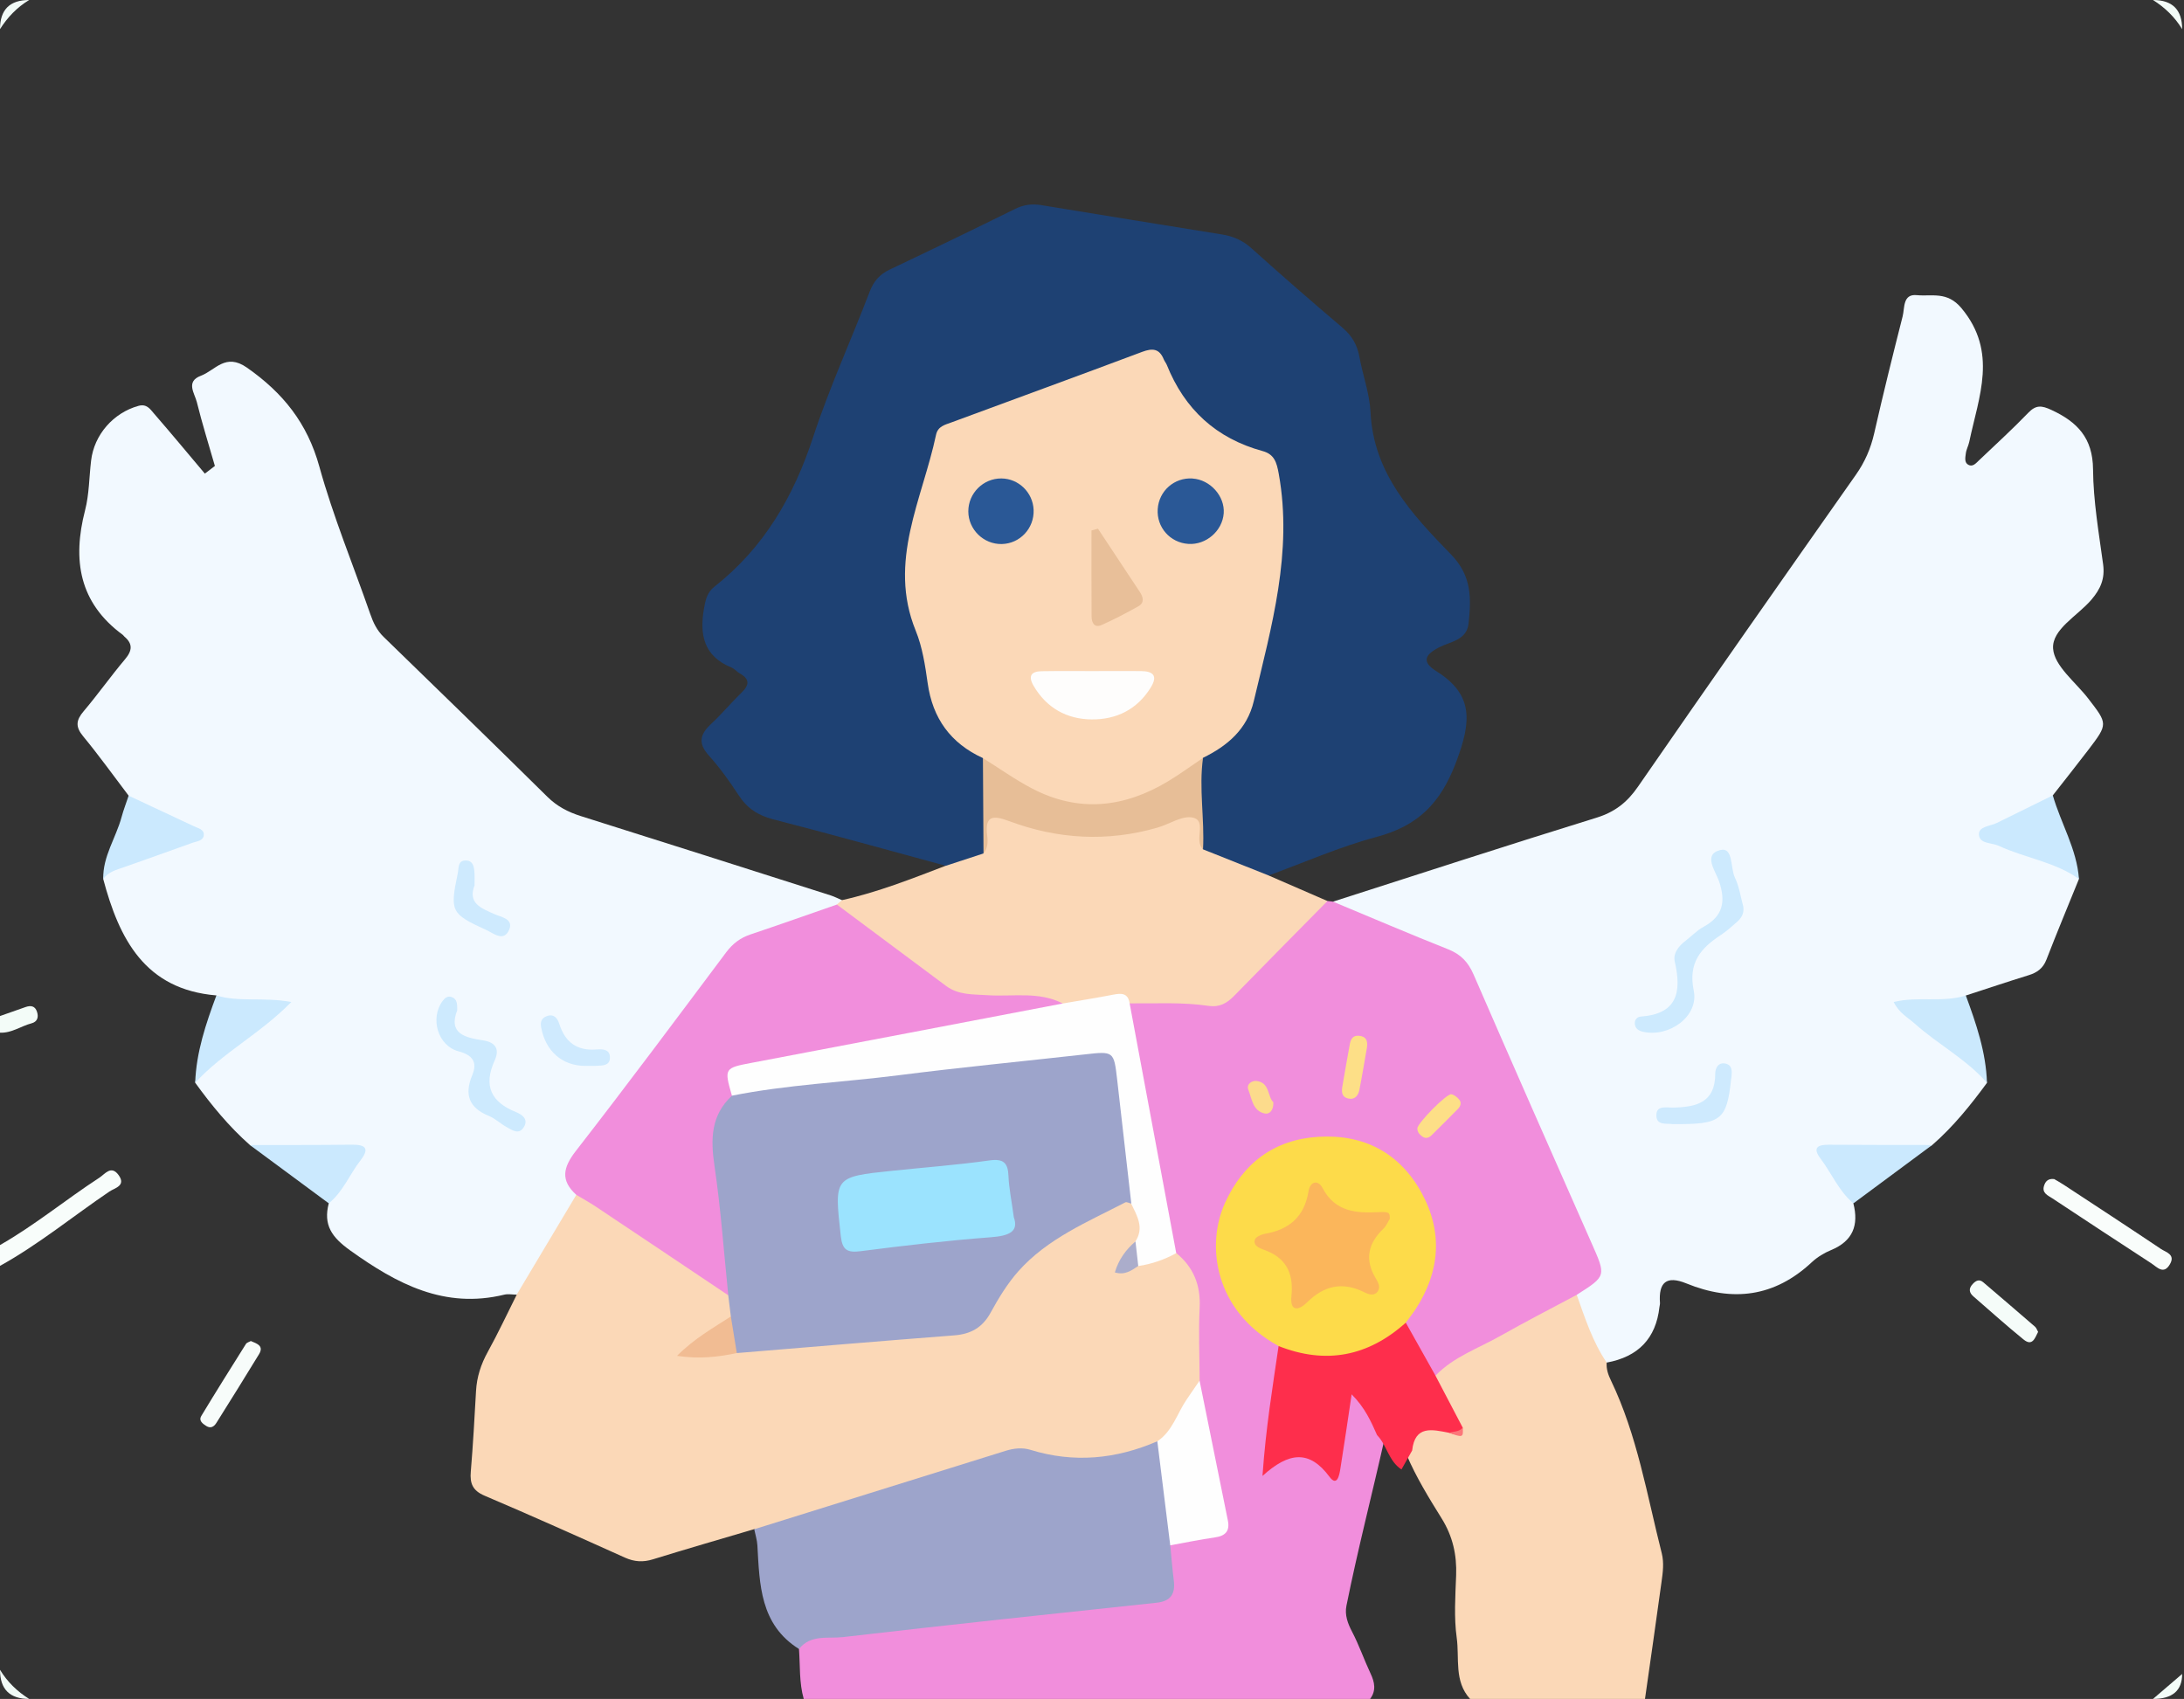
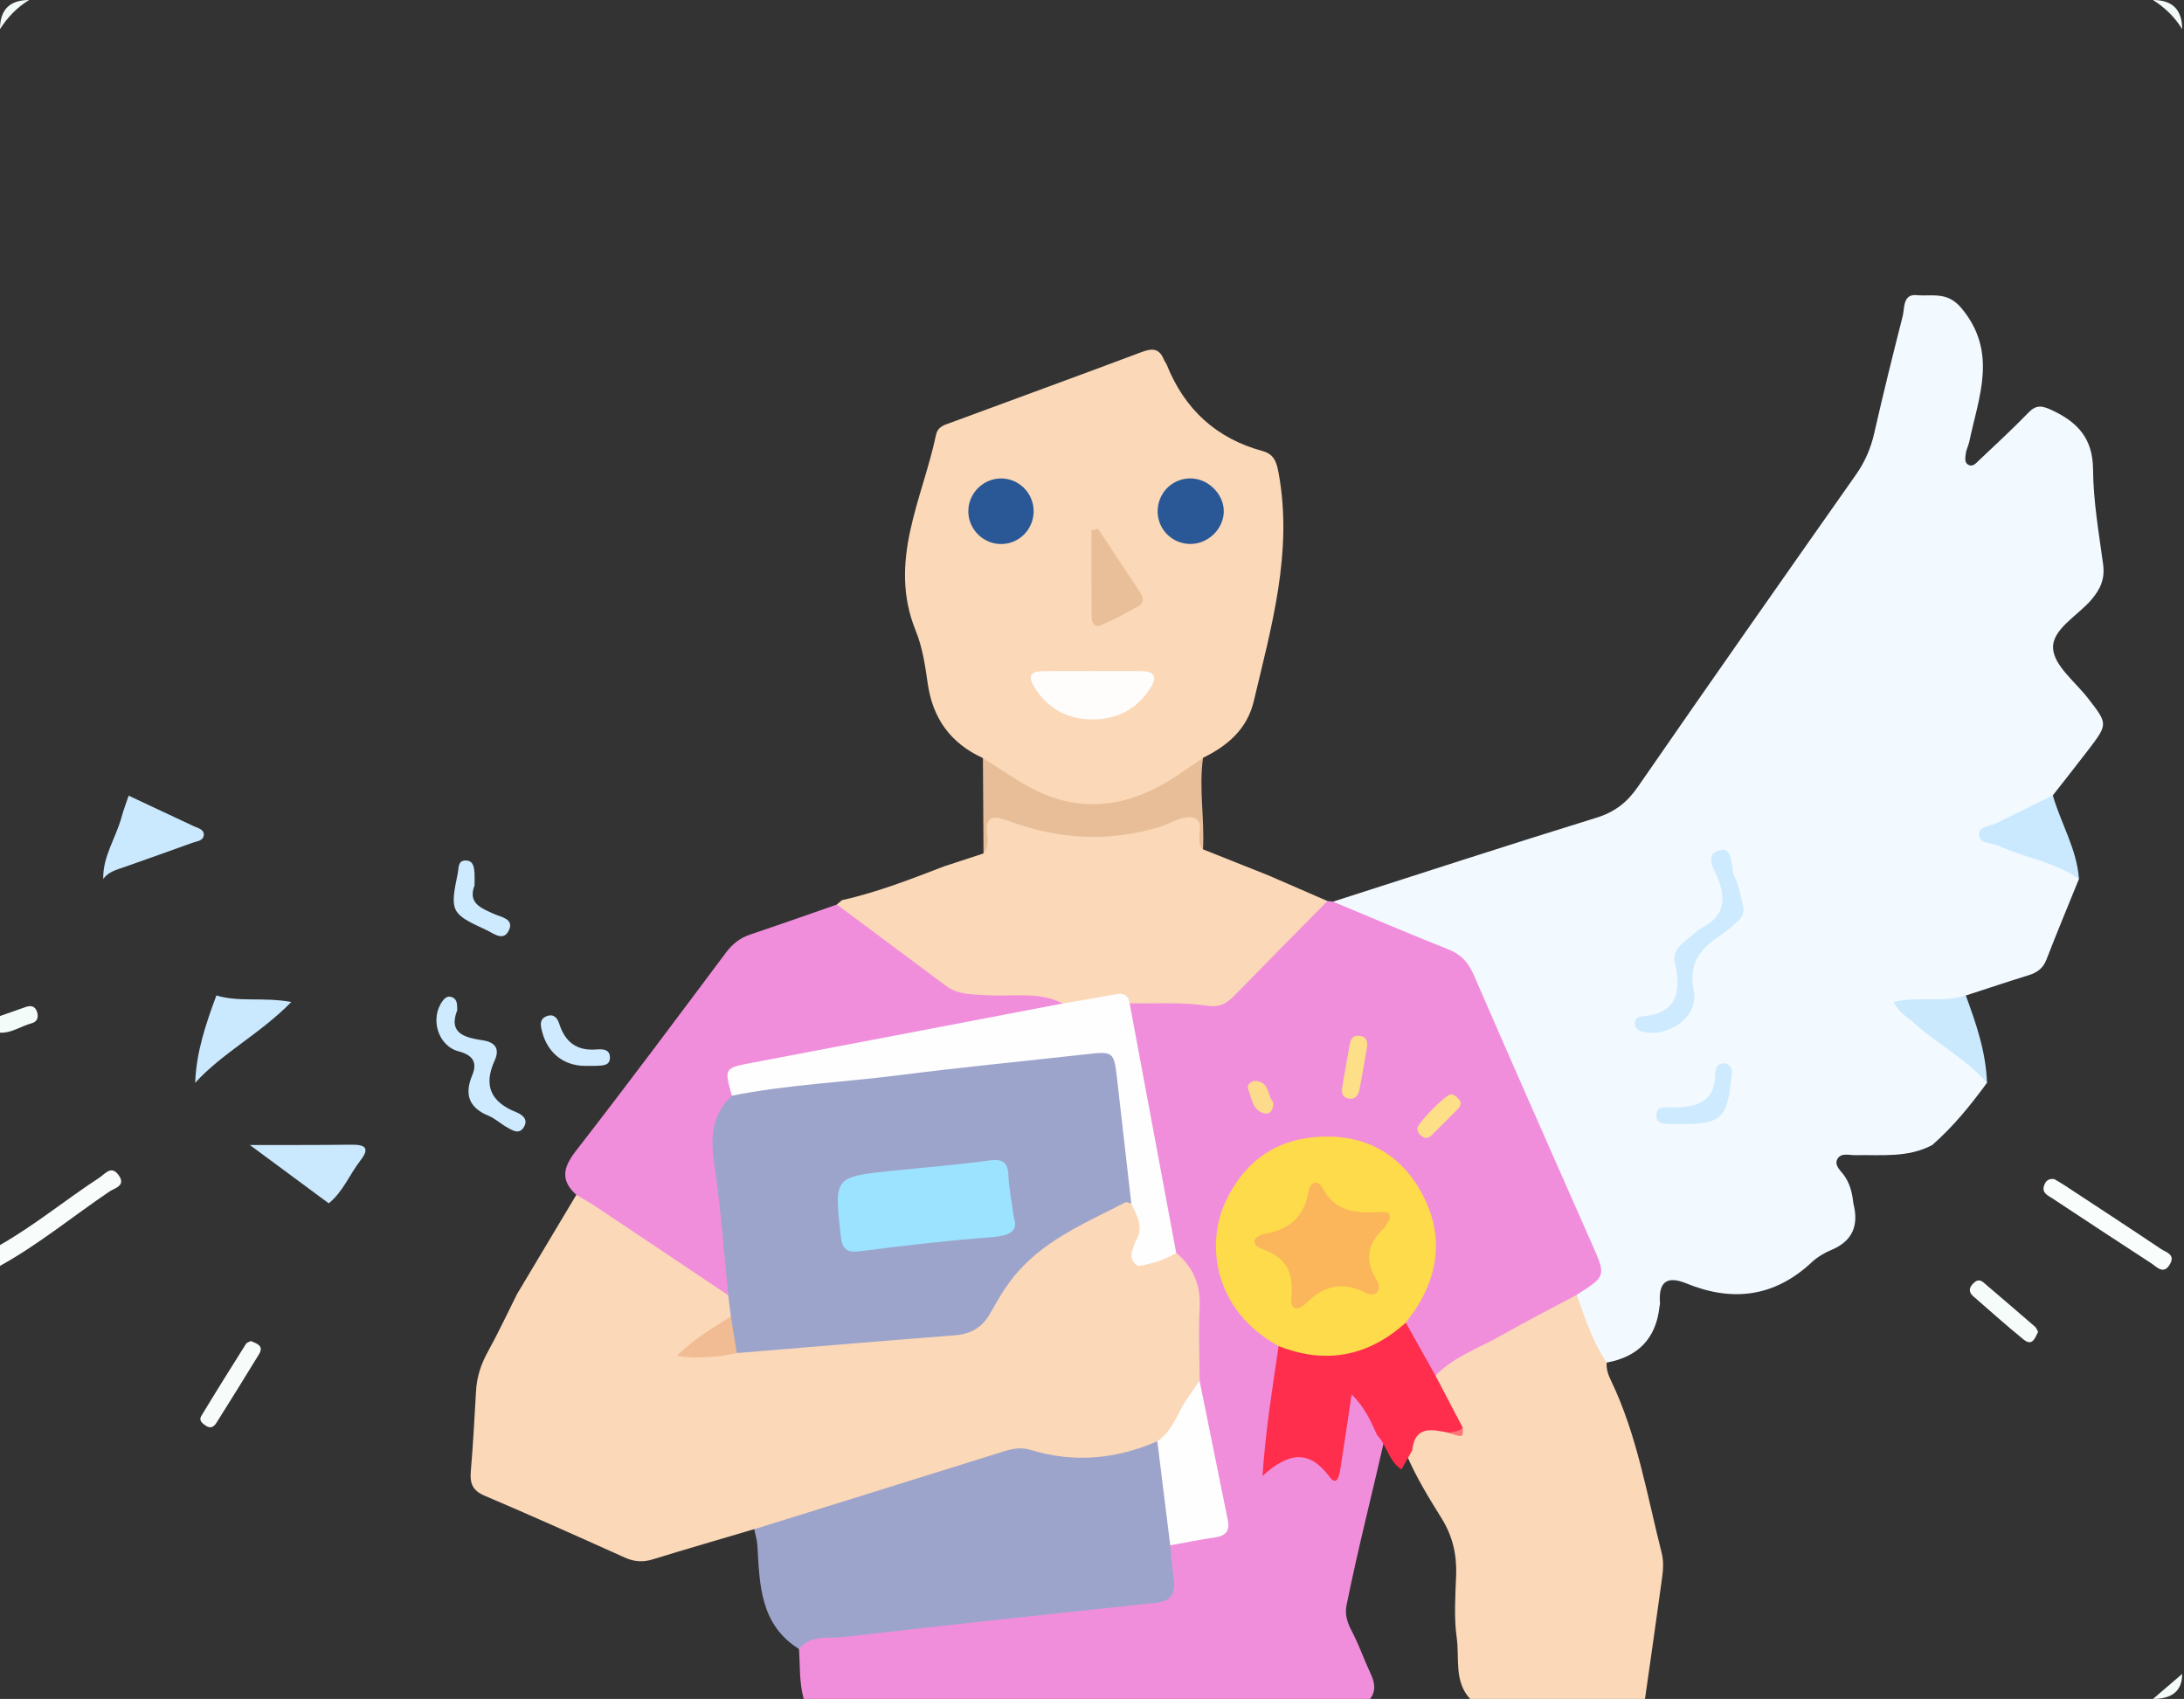
<svg xmlns="http://www.w3.org/2000/svg" width="581" height="452" viewBox="0 0 581 452" fill="none">
  <rect x="0" y="0" width="581" height="452" fill="#333333" stroke="none" />
  <g clip-path="url(#clip0_2001_5170)">
    <path d="M213.813 452C212.573 447.646 212.883 443.16 212.55 438.717C211.509 434.928 214.19 434.363 216.827 433.898C225.889 432.314 235.073 431.682 244.19 430.574C263.168 428.27 282.223 426.642 301.178 424.094C308.678 423.085 308.656 422.986 308.911 415.131C308.955 413.658 308.944 412.173 309.797 410.866C311.857 408.883 314.494 408.085 317.175 407.376C323.279 405.77 323.944 404.74 322.759 398.414C321.285 390.626 319.457 382.915 318.305 375.06C317.94 372.59 318.937 369.831 316.909 367.66C316.001 362.941 316.222 358.144 316.488 353.424C316.909 346.19 315.635 339.632 310.916 333.948C306.584 317.165 304.324 299.971 300.846 283.021C299.793 277.858 297.943 272.718 298.851 267.278C300.314 264.952 302.718 264.664 305.122 264.487C308.069 264.276 311.115 263.922 313.962 264.464C322.216 266.038 328.032 262.648 333.15 256.532C336.928 252.023 341.47 248.157 345.58 243.925C347.707 241.731 350.067 240.136 353.125 239.704C353.612 239.759 354.111 239.826 354.598 239.881C364.425 239.549 372.412 245.221 381.297 247.98C389.406 250.506 393.694 255.923 396.94 263.589C406.633 286.477 416.526 309.277 426.929 331.866C430.607 339.853 429.566 342.058 420.902 346.312C408.827 352.793 396.929 359.617 384.909 366.187C383.956 366.707 383.081 367.427 381.917 367.494C375.669 364.458 374.406 358.398 372.822 352.527C372.013 349.846 373.786 348.051 374.96 345.991C380.245 336.618 380.832 327.035 375.237 317.674C369.975 308.856 361.766 304.956 351.596 305.089C341.326 305.233 331.577 312.257 327.888 322.061C324.188 331.921 327.135 344.096 334.746 350.965C337.039 353.036 340.119 354.255 341.581 357.235C342.678 364.458 340.706 371.46 339.908 378.55C339.742 380.001 339.465 381.453 339.398 382.926C339.265 385.397 340.107 386.438 342.644 385.341C345.403 384.156 348.029 384.4 350.421 386.294C353.357 388.62 354.31 386.659 354.764 384.167C355.351 380.91 355.894 377.653 356.492 374.396C356.836 372.479 357.523 370.806 359.639 370.308C361.744 369.809 363.239 370.972 364.325 372.523C366.419 375.526 368.59 378.55 368.391 382.516C365.045 397.428 361.201 412.229 358.187 427.207C357.689 429.688 358.553 431.959 359.683 434.108C361.566 437.709 362.874 441.564 364.602 445.231C365.688 447.524 366.164 449.773 364.48 452H213.813Z" fill="#F18EDC" />
    <path d="M381.873 365.987C386.693 360.98 393.24 358.753 399.089 355.44C405.792 351.64 412.66 348.129 419.451 344.495C425.545 348.982 427.561 355.274 427.417 362.52C427.284 364.237 427.827 365.777 428.558 367.283C435.56 381.851 438.13 397.738 442.063 413.214C442.716 415.796 442.362 418.344 442.007 420.881C440.589 431.261 439.082 441.631 437.609 452H391.08C386.759 447.281 388.288 441.187 387.523 435.726C386.77 430.297 387.158 424.692 387.368 419.175C387.579 413.658 386.46 408.705 383.502 403.953C380.112 398.502 376.733 393.007 374.196 387.069C373.675 380.4 375.913 378.096 382.97 377.974C383.258 377.752 383.557 377.531 383.757 377.232C383.989 374.861 382.195 373.266 381.574 371.26C381.009 369.477 379.625 367.627 381.873 365.998V365.987Z" fill="#FBD8B7" />
    <path d="M0 331.245C9.284 325.95 17.526 319.125 26.444 313.32C27.94 312.345 29.557 309.919 31.529 312.6C33.645 315.48 30.477 316.079 29.136 316.987C19.421 323.568 10.314 331.068 0 336.784V331.245Z" fill="#F8FDFB" />
    <path d="M0 270.314C2.26 269.516 4.52 268.73 6.78 267.932C8.198 267.433 9.339 267.611 9.849 269.206C10.314 270.646 9.937 271.843 8.386 272.253C5.572 272.995 3.08 274.889 0 274.745C0 273.272 0 271.787 0 270.314Z" fill="#F3FCF8" />
    <path d="M580.51 7.755C578.56 4.542 575.923 2.005 572.755 0C577.925 0 580.51 2.585 580.51 7.755Z" fill="#F2FBF7" />
    <path d="M7.755 0C4.531 1.95 2.005 4.586 0 7.755C0 2.585 2.585 0 7.755 0Z" fill="#F2FBF7" />
-     <path d="M0 444.245C1.95 447.469 4.575 450.006 7.755 452C2.585 452 0 449.415 0 444.245Z" fill="#F2FBF7" />
    <path d="M572.755 452C575.336 449.784 577.929 447.569 580.51 445.353C580.51 449.784 577.925 452 572.755 452Z" fill="#F3FCF8" />
    <path d="M427.417 362.508C423.672 356.98 421.656 350.699 419.451 344.484C427.373 339.454 427.284 339.499 423.373 330.669C412.86 306.895 402.369 283.109 392.01 259.268C390.581 255.989 388.631 253.907 385.263 252.566C374.983 248.489 364.824 244.124 354.609 239.881C377.952 232.403 401.261 224.792 424.68 217.558C429.588 216.04 432.856 213.481 435.737 209.305C454.914 181.542 474.301 153.924 493.71 126.316C496.092 122.926 497.654 119.359 498.574 115.326C500.944 104.902 503.515 94.521 506.151 84.163C506.727 81.914 506.14 78.158 509.907 78.524C513.939 78.912 517.994 77.427 521.783 81.969C531.554 93.668 526.392 105.522 523.877 117.531C523.655 118.595 523.079 119.592 522.957 120.655C522.835 121.685 522.503 123.037 523.622 123.657C524.807 124.311 525.671 123.225 526.447 122.494C530.856 118.295 535.354 114.196 539.575 109.82C541.635 107.682 543.131 107.86 545.734 109.067C552.625 112.258 556.735 116.534 556.802 124.854C556.868 133.296 558.342 141.737 559.483 150.135C560.003 153.957 558.807 156.693 556.348 159.574C552.681 163.861 545.812 167.439 546.178 172.569C546.499 177.188 552.149 181.465 555.517 185.841C560.735 192.598 560.79 192.598 555.616 199.412C552.492 203.511 549.28 207.543 546.1 211.609C545.746 214.578 543.53 215.83 541.192 217.071C538.456 218.522 535.443 219.508 532.573 221.857C536.683 224.394 540.993 225.645 545.214 227.108C548.715 228.315 551.938 229.866 553.046 233.866C550.155 241 547.186 248.112 544.405 255.302C543.508 257.618 541.946 258.748 539.697 259.446C534.091 261.185 528.519 263.046 522.935 264.863C520.398 270.546 514.715 267.245 510.461 269.184C513.618 273.006 517.673 275.465 521.384 278.301C524.741 280.871 527.887 283.586 528.574 288.106C524.209 294.055 519.589 299.782 514.006 304.646C507.514 308.091 500.468 307.194 493.533 307.327C491.938 307.36 489.899 306.651 488.891 308.202C487.794 309.908 489.523 311.293 490.453 312.545C492.17 314.838 492.746 317.441 493.045 320.167C494.53 325.95 492.913 330.182 487.13 332.574C485.279 333.339 483.452 334.447 482 335.798C472.085 345.082 460.885 346.467 448.61 341.448C443.292 339.277 441.187 341.205 441.597 346.655C441.619 347.01 441.498 347.386 441.453 347.752C440.523 356.061 435.84 360.983 427.406 362.519L427.417 362.508Z" fill="#F2F9FF" />
-     <path d="M66.482 304.635C60.932 299.727 56.268 294.055 51.936 288.072C52.545 283.752 55.459 281.027 58.683 278.6C62.483 275.742 66.117 272.685 70.337 269.483C66.072 266.957 59.957 270.646 57.564 264.83C38.52 263.257 31.707 249.785 27.453 233.844C28.195 229.8 31.441 228.459 34.72 227.318C38.72 225.934 42.663 224.449 46.574 222.854C46.929 222.71 47.184 222.455 47.66 221.613C45.245 219.552 42.11 218.522 39.285 217.06C36.925 215.841 34.842 214.478 34.211 211.676C30.2 206.391 26.323 200.985 22.102 195.867C20.008 193.33 20.241 191.59 22.257 189.22C26.068 184.722 29.48 179.881 33.28 175.372C35.219 173.078 35.352 171.262 33.059 169.334C32.914 169.212 32.837 169.024 32.693 168.924C21.027 160.382 19.221 148.972 22.634 135.755C23.73 131.512 23.708 126.981 24.229 122.583C25.038 115.615 30.189 109.821 36.825 107.982C39.03 107.372 39.938 108.835 40.935 109.987C45.522 115.271 49.986 120.655 54.495 126.006C55.382 125.33 56.279 124.643 57.165 123.968C55.548 118.318 53.775 112.701 52.368 106.996C51.792 104.647 49.31 101.512 53.454 99.961C57.309 98.51 59.979 93.812 65.684 97.8C75.301 104.525 81.759 112.579 84.95 124.123C88.628 137.417 93.945 150.268 98.488 163.329C99.285 165.634 100.26 167.705 102.055 169.445C116.612 183.581 131.169 197.717 145.604 211.975C148.208 214.545 151.132 216.052 154.533 217.126C176.701 224.095 198.825 231.163 220.971 238.22C222.012 238.552 222.998 239.073 224.017 239.505C224.228 240.358 223.995 241.1 223.463 241.776C218.877 245.775 213.039 247.182 207.466 248.711C200.121 250.716 194.948 254.815 190.572 260.952C180.224 275.454 169.312 289.546 158.466 303.682C155.01 308.18 152.706 312.445 154.556 318.128C154.921 320.687 153.57 322.67 152.351 324.709C149.183 330.027 145.571 335.078 142.79 340.629C141.716 342.778 140.442 344.861 137.462 344.44C136.365 344.44 135.202 344.196 134.171 344.44C118.241 348.317 105.611 341.592 93.17 332.685C88.229 329.151 85.969 325.894 87.454 320.156C87.62 317.176 88.706 314.583 90.345 312.068C93.037 307.947 92.66 307.415 87.52 307.305C80.408 307.161 73.162 308.158 66.482 304.646V304.635Z" fill="#F2F9FF" />
-     <path d="M251.602 230.343C236.303 226.199 221.037 221.923 205.682 217.979C201.65 216.938 198.758 215.043 196.509 211.587C194.094 207.887 191.491 204.253 188.544 200.974C185.63 197.728 186.228 195.346 189.142 192.632C191.978 189.995 194.46 186.993 197.24 184.301C199.334 182.284 199.534 180.711 196.83 179.182C196.033 178.728 195.401 177.931 194.581 177.587C187.248 174.596 186.051 168.913 187.281 161.878C187.68 159.596 188.112 157.613 190.017 156.117C203.201 145.759 211.133 132.11 216.317 116.279C220.616 103.162 226.41 90.533 231.351 77.615C232.425 74.812 233.999 72.996 236.68 71.722C247.847 66.426 258.969 61.053 270.048 55.58C272.341 54.45 274.535 54.173 276.983 54.572C293.002 57.198 309.022 59.79 325.041 62.371C328.021 62.848 330.58 63.934 332.896 66.027C340.861 73.173 348.915 80.219 357.08 87.132C359.639 89.292 361.079 91.763 361.655 95.008C362.542 99.905 364.358 104.724 364.591 109.632C365.367 125.995 375.736 136.94 386.072 147.576C391.589 153.259 391.379 159.252 390.681 165.855C390.215 170.275 385.928 170.685 383.003 172.148C379.071 174.12 378.085 176.058 382.095 178.562C392.176 184.877 391.334 192.133 387.435 202.58C383.28 213.703 377.254 219.718 366.153 222.676C356.393 225.28 347.043 229.434 337.515 232.913C337.105 233.267 336.74 233.733 336.208 233.855C331.71 234.907 321.119 230.01 318.627 225.756C317.619 218.057 316.954 210.357 318.516 202.658C318.394 199.733 320.654 198.536 322.615 197.218C326.094 194.87 329.063 191.967 330.06 187.89C333.682 173.056 338.734 158.499 338.668 142.934C338.645 137.727 337.438 132.675 337.371 127.502C337.338 124.843 335.92 122.782 333.394 122.04C321.64 118.617 313.708 111.083 308.878 99.961C307.57 96.958 305.011 96.316 301.909 97.401C286.399 102.808 271.1 108.779 255.679 114.44C252.799 115.493 251.403 117.852 250.627 120.622C248.057 129.673 245.708 138.79 243.482 147.93C242.95 150.102 242.95 152.362 243.482 154.533C246.085 165.102 248.09 175.815 250.816 186.361C251.99 190.892 254.66 194.205 258.482 196.819C260.531 198.215 263.201 199.312 263.157 202.525C264.73 210.656 264.032 218.755 262.991 226.864C260.022 231.606 256.344 232.736 251.635 230.343H251.602Z" fill="#1E4173" />
    <path d="M137.461 344.428C142.745 335.577 148.03 326.736 153.314 317.885C156.294 315.525 158.554 317.829 160.648 319.303C172.269 327.501 184.699 334.558 195.39 344.063C196.343 345.913 196.841 347.83 196.442 349.912C194.094 353.336 190.67 355.64 186.882 358.542C190.626 358.277 193.673 358.232 196.653 357.468C214.744 355.773 232.824 354.089 250.948 352.848C255.834 352.516 260.032 350.776 262.226 346.146C268.84 332.143 282.079 326.116 294.431 318.981C297.123 317.43 299.638 317.585 302.275 318.926C305.21 322.128 306.972 325.606 304.789 329.96C304.302 331.467 302.729 331.954 301.809 333.051C300.613 334.469 301.51 334.868 302.928 334.79C306.152 333.428 309.287 331.5 312.943 333.383C317.53 337.172 319.446 341.947 319.136 347.962C318.815 354.388 319.114 360.847 319.136 367.294C317.773 374.639 315.679 381.541 308.368 385.341C307.282 385.607 306.34 386.194 305.343 386.637C297.289 390.238 289.124 392.332 280.273 389.496C274.102 387.524 268.087 388.498 261.927 390.526C244.113 396.375 226.11 401.637 208.163 407.055C205.593 407.83 203.134 408.096 200.674 406.822C191.679 409.481 182.672 412.084 173.709 414.854C171.084 415.674 168.768 415.53 166.265 414.411C153.846 408.827 141.438 403.255 128.908 397.926C125.74 396.575 124.975 394.68 125.241 391.545C125.839 384.399 126.238 377.232 126.637 370.064C126.848 366.308 127.955 362.929 129.783 359.628C132.531 354.654 134.935 349.491 137.483 344.406L137.461 344.428Z" fill="#FBD8B7" />
    <path d="M200.642 406.855C222.942 399.898 245.243 392.941 267.544 385.984C269.705 385.308 272.009 385.075 274.092 385.718C285.669 389.296 296.88 388.21 307.87 383.458C308.18 383.635 308.656 383.757 308.778 384.034C312.744 392.764 314.207 401.748 311.315 411.121C311.625 414.234 311.869 417.347 312.257 420.449C312.7 424.016 311.503 425.999 307.67 426.409C279.863 429.367 252.046 432.314 224.261 435.549C220.317 436.003 215.653 434.773 212.551 438.717C202.182 432.203 202.082 421.59 201.484 411.154C201.406 409.703 200.93 408.285 200.642 406.844V406.855Z" fill="#9DA4CB" />
    <path d="M251.602 230.343C254.948 229.246 258.293 228.16 261.628 227.063C262.403 224.549 262.071 221.945 261.949 219.419C261.739 215.077 263.81 214.334 267.433 215.409C270.601 216.351 273.748 217.326 276.949 218.167C287.562 220.937 298.032 220.239 308.445 217.17C310.384 216.605 312.301 215.974 314.228 215.387C317.873 214.29 319.912 215.088 319.657 219.419C319.535 221.58 319.202 223.818 320.011 225.956C325.827 228.271 331.644 230.598 337.471 232.913C342.7 235.184 347.918 237.444 353.136 239.715C344.849 248.124 336.551 256.499 328.309 264.952C326.381 266.924 324.409 268.043 321.485 267.611C314.527 266.569 307.504 267.023 300.502 266.946C294.243 267.101 288.249 269.582 281.901 269.128C278.035 266.359 273.692 266.492 269.294 267.068C259.767 268.331 251.336 266.735 243.825 259.889C238.452 254.981 232.037 251.181 226.166 246.783C224.205 245.321 221.624 243.936 222.61 240.646C223.075 240.258 223.529 239.87 223.994 239.482C233.5 237.377 242.518 233.799 251.58 230.332L251.602 230.343Z" fill="#FBD8B7" />
    <path d="M553.058 233.855C546.621 229.268 538.7 228.282 531.721 225.025C529.837 224.15 526.525 224.571 526.447 221.99C526.381 219.84 529.483 219.807 531.233 218.932C536.174 216.472 541.148 214.046 546.1 211.609C548.25 219.076 552.493 225.889 553.058 233.855Z" fill="#CBE9FE" />
    <path d="M34.221 211.687C40.015 214.401 45.82 217.104 51.614 219.84C52.722 220.361 54.384 220.66 54.207 222.233C54.04 223.74 52.345 223.806 51.193 224.227C45.167 226.41 39.129 228.537 33.091 230.675C31.03 231.406 28.837 231.905 27.463 233.855C27.319 227.839 30.842 222.92 32.338 217.392C32.858 215.464 33.59 213.592 34.221 211.687Z" fill="#CBE9FE" />
    <path d="M66.481 304.635C75.466 304.613 84.451 304.657 93.424 304.546C96.969 304.502 98.565 305.288 95.895 308.723C92.992 312.456 91.264 317.076 87.453 320.145C80.462 314.971 73.472 309.808 66.481 304.635Z" fill="#CBE9FE" />
-     <path d="M493.067 320.156C489.168 316.921 487.295 312.19 484.326 308.268C482.122 305.366 483.484 304.535 486.52 304.557C495.682 304.624 504.855 304.613 514.016 304.624C507.037 309.797 500.047 314.971 493.067 320.145V320.156Z" fill="#CBE9FE" />
    <path d="M528.585 288.084C523.079 281.769 515.579 277.891 509.42 272.374C507.547 270.702 505.188 269.505 503.77 266.58C510.261 264.996 516.831 266.824 522.957 264.841C525.727 272.374 528.33 279.941 528.585 288.084Z" fill="#CBE9FD" />
    <path d="M57.564 264.841C63.624 266.691 69.994 265.207 77.494 266.58C69.229 275.044 59.237 280.052 51.925 288.073C52.202 279.941 54.772 272.363 57.564 264.841Z" fill="#CBE9FE" />
    <path d="M546.455 313.686C547.153 314.096 548.128 314.616 549.036 315.226C557.655 320.887 566.286 326.526 574.849 332.275C576.179 333.162 578.76 333.716 577.275 336.308C575.591 339.266 573.841 337.106 572.29 336.097C563.494 330.381 554.72 324.598 545.968 318.815C544.782 318.04 543.154 317.408 543.763 315.492C544.095 314.417 544.749 313.486 546.455 313.686Z" fill="#F9FDFB" />
    <path d="M66.736 356.781C68.376 357.479 70.259 358.044 68.908 360.282C65.196 366.397 61.385 372.457 57.586 378.528C56.943 379.558 56.068 380.145 54.849 379.37C53.896 378.761 52.811 377.952 53.531 376.744C57.419 370.308 61.419 363.938 65.418 357.568C65.662 357.169 66.304 357.025 66.736 356.781Z" fill="#F7FCFA" />
    <path d="M542.189 354.344C541.336 356.039 540.649 358.277 538.301 356.36C533.759 352.671 529.405 348.749 524.973 344.905C523.799 343.886 523.677 342.8 524.785 341.615C525.627 340.706 526.524 340.23 527.61 341.16C532.208 345.082 536.794 349.004 541.358 352.959C541.735 353.28 541.901 353.856 542.189 354.344Z" fill="#F5FCF9" />
    <path d="M340.13 358.11C323.025 348.771 320.765 331.278 325.883 320.023C330.703 309.443 338.934 303.183 350.699 302.452C362.863 301.699 372.391 306.74 378.207 317.408C383.879 327.811 383.081 338.335 376.578 348.317C375.77 349.547 374.85 350.699 373.975 351.895C373.377 355.662 371.117 358.088 367.76 359.661C360.991 362.852 354.067 364.48 346.523 362.675C343.631 361.977 341.493 360.703 340.119 358.099L340.13 358.11Z" fill="#FDDB4A" />
    <path d="M282.71 266.979C287.164 266.204 291.64 265.506 296.082 264.642C298.287 264.21 300.104 264.132 300.514 266.957C304.646 289.103 308.778 311.26 312.91 333.405C309.742 335.134 306.385 336.308 302.796 336.829C299.738 334.968 301.311 332.575 302.053 330.281C304.435 326.625 302.474 323.457 300.935 320.233C298.73 318.317 297.799 315.913 297.445 312.988C296.559 305.853 295.883 298.686 295.008 291.551C294.099 284.084 292.781 283.187 285.391 283.863C256.565 286.51 227.861 290.31 199.046 293.169C197.584 293.313 196.133 293.734 194.726 292.947C191.347 291.463 191.092 288.471 191.491 285.491C191.89 282.511 194.338 281.315 196.963 280.761C207.045 278.645 217.148 276.562 227.318 274.956C242.762 272.507 257.85 268.076 273.504 266.78C276.595 266.525 279.631 266.647 282.677 266.979H282.71Z" fill="#FEFEFE" />
    <path d="M340.13 358.11C352.704 363.084 363.96 360.88 373.974 351.895C376.611 356.593 379.248 361.29 381.873 365.987C384.288 370.596 386.704 375.215 389.13 379.835C388.72 382.505 387.003 381.597 385.463 381.187C381.031 380.334 376.412 379.104 375.669 385.906C374.772 387.49 373.886 389.074 372.822 390.947C369.377 388.698 368.934 384.455 366.341 381.818C364.735 378.218 363.173 374.584 359.572 370.961C358.498 378.14 357.589 384.422 356.581 390.692C356.326 392.309 355.761 395.71 353.668 392.885C348.328 385.696 342.877 386.294 335.854 392.675C336.729 379.979 338.546 369.056 340.141 358.11H340.13Z" fill="#FE2E4C" />
    <path d="M311.315 411.132C310.174 401.903 309.022 392.686 307.881 383.458C311.936 380.755 313.132 376.046 315.702 372.302C316.843 370.64 317.973 368.978 319.114 367.316C321.629 379.724 324.144 392.143 326.648 404.551C327.202 407.298 326.016 408.617 323.269 409.016C319.269 409.592 315.314 410.411 311.326 411.132H311.315Z" fill="#FEFEFE" />
    <path d="M363.65 278.656C362.985 282.422 362.376 286.189 361.634 289.945C361.323 291.507 360.404 292.692 358.565 292.238C356.97 291.85 356.859 290.499 357.08 289.169C357.712 285.403 358.399 281.636 359.074 277.869C359.318 276.507 359.85 275.41 361.534 275.565C363.495 275.742 363.882 276.961 363.65 278.656Z" fill="#FDDF87" />
    <path d="M377.054 300.181C377.109 298.807 384.864 290.875 386.116 291.13C386.903 291.296 387.722 291.961 388.243 292.626C388.875 293.434 388.52 294.354 387.811 295.063C385.507 297.389 383.191 299.727 380.854 302.02C380.167 302.685 379.325 303.039 378.405 302.397C377.641 301.854 377.043 301.211 377.054 300.181Z" fill="#FDDF87" />
    <path d="M338.745 293.257C338.844 295.429 337.692 296.503 336.474 296.248C333.25 295.584 333.05 292.349 332.098 289.956C331.477 288.394 333.084 287.441 334.313 287.596C337.847 288.039 337.161 291.806 338.756 293.257H338.745Z" fill="#FCDB8C" />
    <path d="M385.463 381.187C386.715 380.821 388.166 380.976 389.13 379.835C389.307 382.461 389.141 382.516 385.463 381.187Z" fill="#FC7679" />
    <path d="M463.754 241.2C464.042 243.039 463.233 244.257 462.103 245.265C460.73 246.484 459.345 247.725 457.816 248.733C452.443 252.256 449.053 256.111 450.582 263.578C451.967 270.336 444.112 276.075 437.088 274.501C435.903 274.236 435.028 273.671 434.906 272.385C434.795 271.267 435.582 270.524 436.49 270.458C446.261 269.76 447.38 263.877 445.541 255.89C445.009 253.563 446.583 251.702 448.433 250.273C450.039 249.032 451.479 247.503 453.23 246.551C458.403 243.737 459.112 239.848 457.329 234.497C456.442 231.838 452.908 227.33 457.639 226.155C461.14 225.291 460.287 230.852 461.516 233.445C462.691 235.904 463.078 238.729 463.765 241.211L463.754 241.2Z" fill="#CDEAFE" />
    <path d="M445.021 299.073C443.403 298.818 440.578 299.55 440.634 296.625C440.678 294.01 443.348 294.708 445.01 294.675C451.147 294.542 456.31 293.445 456.299 285.613C456.299 284.139 457.14 282.522 459.068 282.976C460.929 283.419 460.741 285.114 460.608 286.61C460.597 286.787 460.542 286.976 460.519 287.153C459.367 298.032 457.872 299.195 445.032 299.062L445.021 299.073Z" fill="#CEEAFE" />
    <path d="M282.711 266.979C255.225 272.23 227.739 277.504 200.243 282.71C192.676 284.14 192.599 284.151 194.715 291.518C195.302 292.293 195.734 293.368 195.235 294.088C190.106 301.688 193.13 309.731 193.828 317.652C194.438 324.609 195.224 331.533 196.077 338.468C196.365 340.806 196.598 343.365 193.74 344.606C181.997 336.74 170.253 328.852 158.488 321.009C156.815 319.89 155.043 318.926 153.314 317.884C149.071 314.051 149.758 310.639 153.17 306.241C166.73 288.793 179.925 271.078 193.164 253.386C194.914 251.059 196.93 249.508 199.667 248.6C207.344 246.019 214.977 243.316 222.632 240.657C232.315 247.88 241.997 255.103 251.691 262.315C255.003 264.786 258.914 264.52 262.758 264.774C269.439 265.218 276.352 263.689 282.722 266.979H282.711Z" fill="#F18EDC" />
    <path d="M121.653 268.73C119.127 275.078 123.891 276.075 128.433 276.773C132.056 277.326 132.887 279.287 131.601 282.123C128.511 288.915 130.66 293.213 137.318 295.894C138.791 296.492 140.553 297.655 139.467 299.672C138.171 302.076 136.31 300.713 134.737 299.838C133.13 298.941 131.745 297.589 130.073 296.902C124.777 294.753 123.459 291.241 125.63 286.045C127.081 282.556 125.697 280.683 121.996 279.708C116.457 278.246 114.308 270.879 117.776 266.259C118.385 265.45 119.116 264.93 120.091 265.24C121.631 265.738 121.631 267.101 121.631 268.719L121.653 268.73Z" fill="#CDEAFE" />
    <path d="M126.26 235.505C124.377 240.313 127.977 241.61 131.511 243.194C133.317 244.002 136.707 244.468 135.444 247.37C134.004 250.683 131.312 248.312 129.329 247.404C119.923 243.094 119.668 242.496 121.773 232.348C122.061 230.974 121.762 229.002 123.745 228.936C125.983 228.847 126.138 230.797 126.238 232.492C126.293 233.411 126.238 234.331 126.238 235.516L126.26 235.505Z" fill="#CEEAFE" />
    <path d="M155.575 283.586C149.471 283.497 145.139 279.62 143.965 273.371C143.666 271.798 144.109 270.823 145.505 270.325C147.399 269.649 148.319 270.956 148.784 272.396C150.346 277.282 153.47 279.631 158.699 279.21C160.261 279.088 162.377 279.088 162.255 281.536C162.156 283.508 160.35 283.475 158.887 283.552C157.791 283.619 156.683 283.564 155.575 283.564V283.586Z" fill="#CFEAFE" />
    <path d="M261.473 201.683C252.888 197.75 248.102 191.136 246.783 181.753C246.119 177.022 245.376 172.148 243.593 167.772C236.104 149.348 245.387 132.841 249.01 115.681C249.498 113.399 251.381 113.022 253.054 112.402C269.982 106.131 286.954 99.961 303.848 93.613C306.618 92.571 308.435 92.749 309.598 95.618C309.808 96.127 310.185 96.56 310.396 97.069C315.137 108.89 323.535 116.634 335.876 120.002C339 120.855 339.632 122.982 340.186 126.084C343.941 146.944 338.247 166.675 333.539 186.539C331.766 194.005 326.559 198.426 320.012 201.627C314.938 211.709 305.255 214.445 295.451 216.14C284.76 217.99 275.188 214.135 266.37 208.164C263.933 206.513 262.747 204.087 261.462 201.661L261.473 201.683Z" fill="#FBD8B7" />
    <path d="M261.473 201.683C265.838 204.408 270.058 207.433 274.612 209.803C287.02 216.284 299.15 214.877 310.86 207.787C314.007 205.882 316.976 203.699 320.033 201.639C318.903 209.748 320.476 217.846 320.033 225.956C317.485 223.541 321.208 218.356 317.286 217.514C314.483 216.916 311.093 219.275 307.925 220.184C294.608 224.039 281.414 223.286 268.519 218.478C264.231 216.882 261.927 216.849 262.625 222.344C262.824 223.951 262.802 225.668 261.639 227.064C261.583 218.6 261.539 210.147 261.484 201.683H261.473Z" fill="#E7BE97" />
    <path d="M193.74 344.595C192.566 333.117 191.757 321.596 190.073 310.196C189.021 303.073 189.087 296.736 194.715 291.507C209.361 288.582 224.294 287.951 239.062 286.067C255.491 283.973 271.976 282.378 288.438 280.539C296.315 279.653 296.315 279.62 297.202 287.308C298.464 298.276 299.705 309.254 300.957 320.222C300.414 320.1 299.739 319.701 299.362 319.89C289.303 325.108 278.645 329.506 270.912 338.213C267.999 341.493 265.65 345.359 263.534 349.225C261.352 353.214 258.261 354.931 253.852 355.274C234.564 356.759 215.288 358.398 196.011 359.982C191.602 357.368 192.51 353.889 194.427 350.245C194.194 348.361 193.962 346.489 193.729 344.606L193.74 344.595Z" fill="#9DA4CB" />
    <path d="M194.427 350.245C194.959 353.491 195.479 356.737 196.011 359.983C191.026 361.035 186.029 361.611 180.103 360.725C184.778 356.039 189.719 353.302 194.427 350.245Z" fill="#F1BC93" />
-     <path d="M302.065 330.27C302.309 332.453 302.552 334.635 302.807 336.817C301.023 337.97 299.306 339.343 296.581 338.524C297.578 335.123 299.484 332.486 302.076 330.27H302.065Z" fill="#ABADCB" />
    <path d="M369.709 324.277C369.233 325.041 368.812 326.138 368.048 326.869C363.904 330.824 362.963 335.145 366.042 340.196C366.663 341.216 367.394 342.645 366.342 343.786C365.267 344.938 363.827 344.24 362.741 343.708C357.002 340.917 352.15 342.113 347.719 346.489C345.381 348.793 343.132 348.915 343.553 344.838C344.196 338.645 342.091 334.524 336.097 332.453C334.979 332.065 333.35 331.356 333.826 329.816C334.059 329.074 335.521 328.431 336.518 328.254C343.033 327.124 347.021 323.656 348.106 316.898C348.505 314.406 350.577 313.697 351.829 316.068C355.219 322.46 360.78 322.803 366.929 322.482C369.632 322.338 369.743 322.715 369.72 324.288L369.709 324.277Z" fill="#FBB65B" />
    <path d="M290.865 178.54C295.086 178.54 299.306 178.507 303.527 178.54C306.74 178.573 308.092 179.737 306.12 182.927C302.497 188.788 296.936 191.469 290.388 191.402C283.797 191.336 278.401 188.367 274.945 182.429C273.427 179.803 274.369 178.618 277.105 178.573C281.692 178.496 286.278 178.551 290.865 178.54Z" fill="#FEFDFC" />
    <path d="M317.253 127.313C321.94 127.612 325.872 131.999 325.54 136.564C325.197 141.25 320.854 145.017 316.146 144.706C311.282 144.396 307.659 140.286 307.981 135.445C308.302 130.592 312.401 126.992 317.253 127.302V127.313Z" fill="#2A5896" />
    <path d="M266.492 144.74C261.662 144.839 257.607 140.873 257.596 136.054C257.585 131.224 261.562 127.258 266.392 127.291C270.99 127.324 274.801 131.047 274.967 135.677C275.155 140.563 271.322 144.651 266.492 144.74Z" fill="#2A5896" />
    <path d="M292.082 140.652C295.793 146.268 299.516 151.874 303.227 157.491C304.135 158.865 304.501 160.36 302.85 161.291C299.66 163.085 296.414 164.792 293.068 166.276C291.107 167.151 290.398 165.656 290.387 163.994C290.343 156.372 290.365 148.75 290.365 141.128C290.941 140.973 291.506 140.807 292.082 140.652Z" fill="#E8BF99" />
    <path d="M269.682 323.789C271.089 327.678 268.474 328.797 263.545 329.174C251.99 330.049 240.468 331.389 228.98 332.874C225.39 333.339 224.083 332.575 223.673 328.852C221.912 313.11 221.801 313.11 237.399 311.481C245.996 310.584 254.638 309.941 263.19 308.734C266.99 308.202 268.142 309.376 268.286 312.933C268.408 316.046 269.062 319.136 269.693 323.789H269.682Z" fill="#9BE3FE" />
  </g>
  <defs>
    <clipPath id="clip0_2001_5170">
      <rect width="580.51" height="452" fill="white" />
    </clipPath>
  </defs>
</svg>